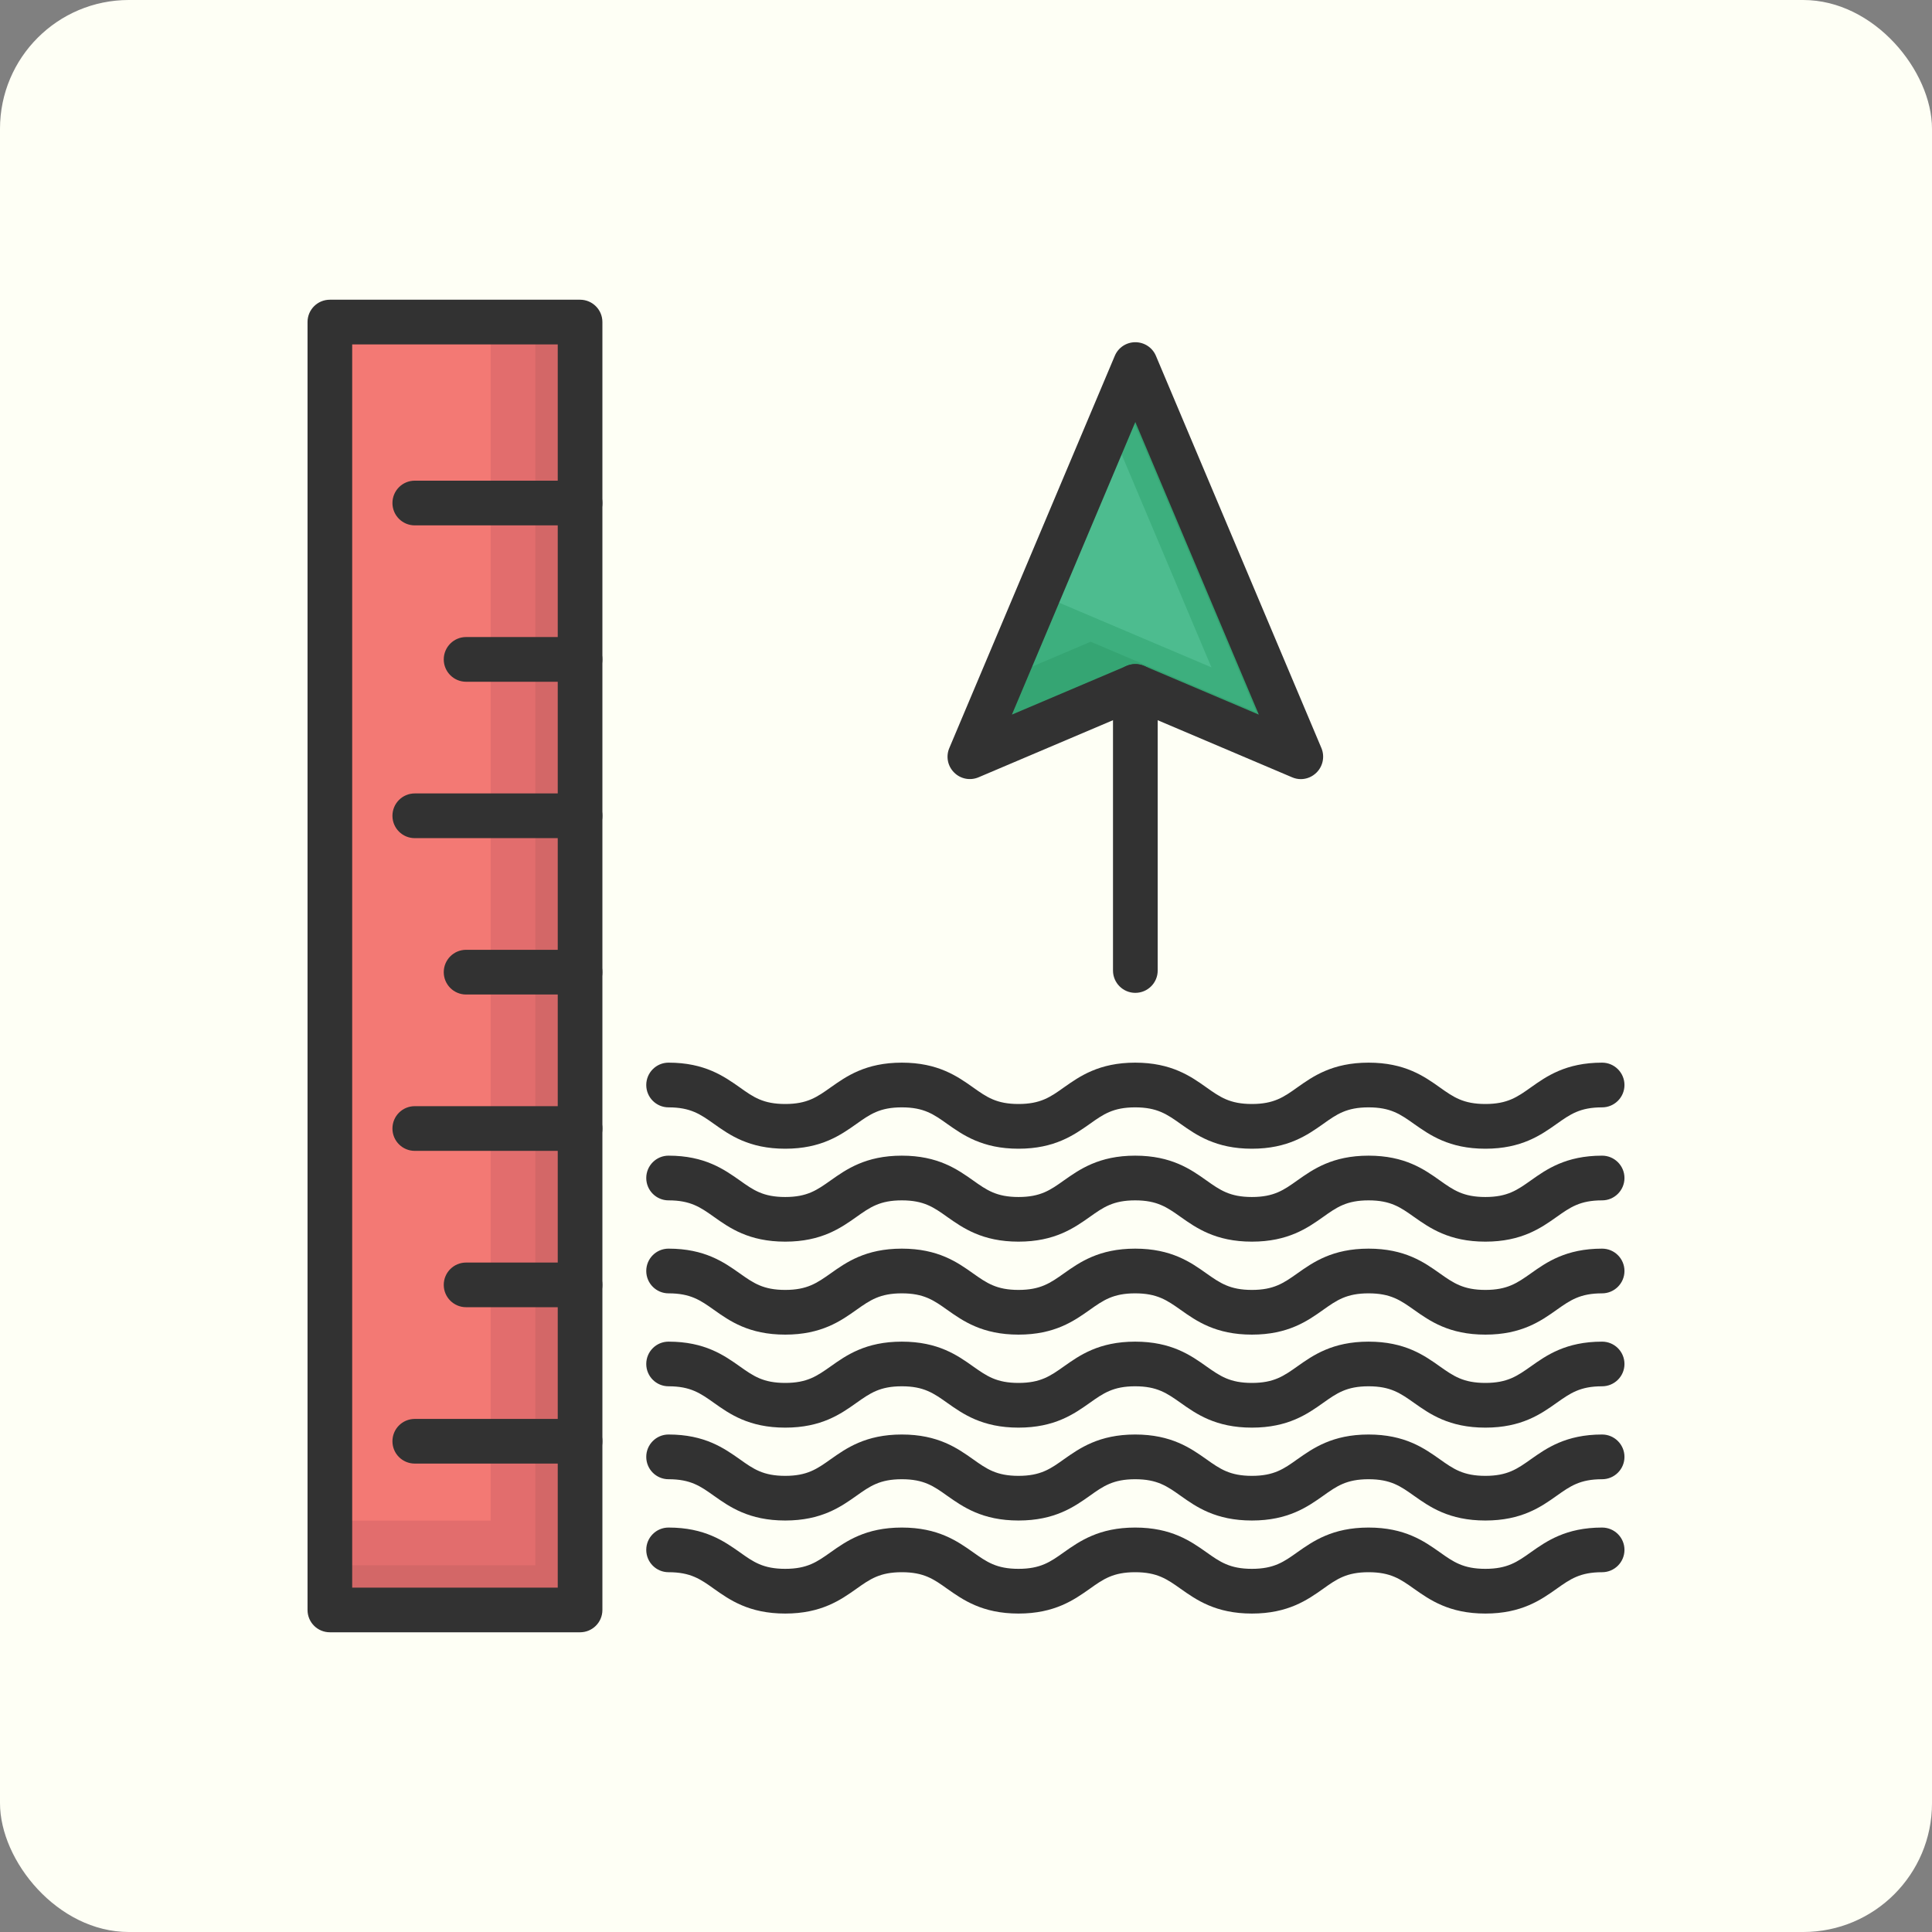
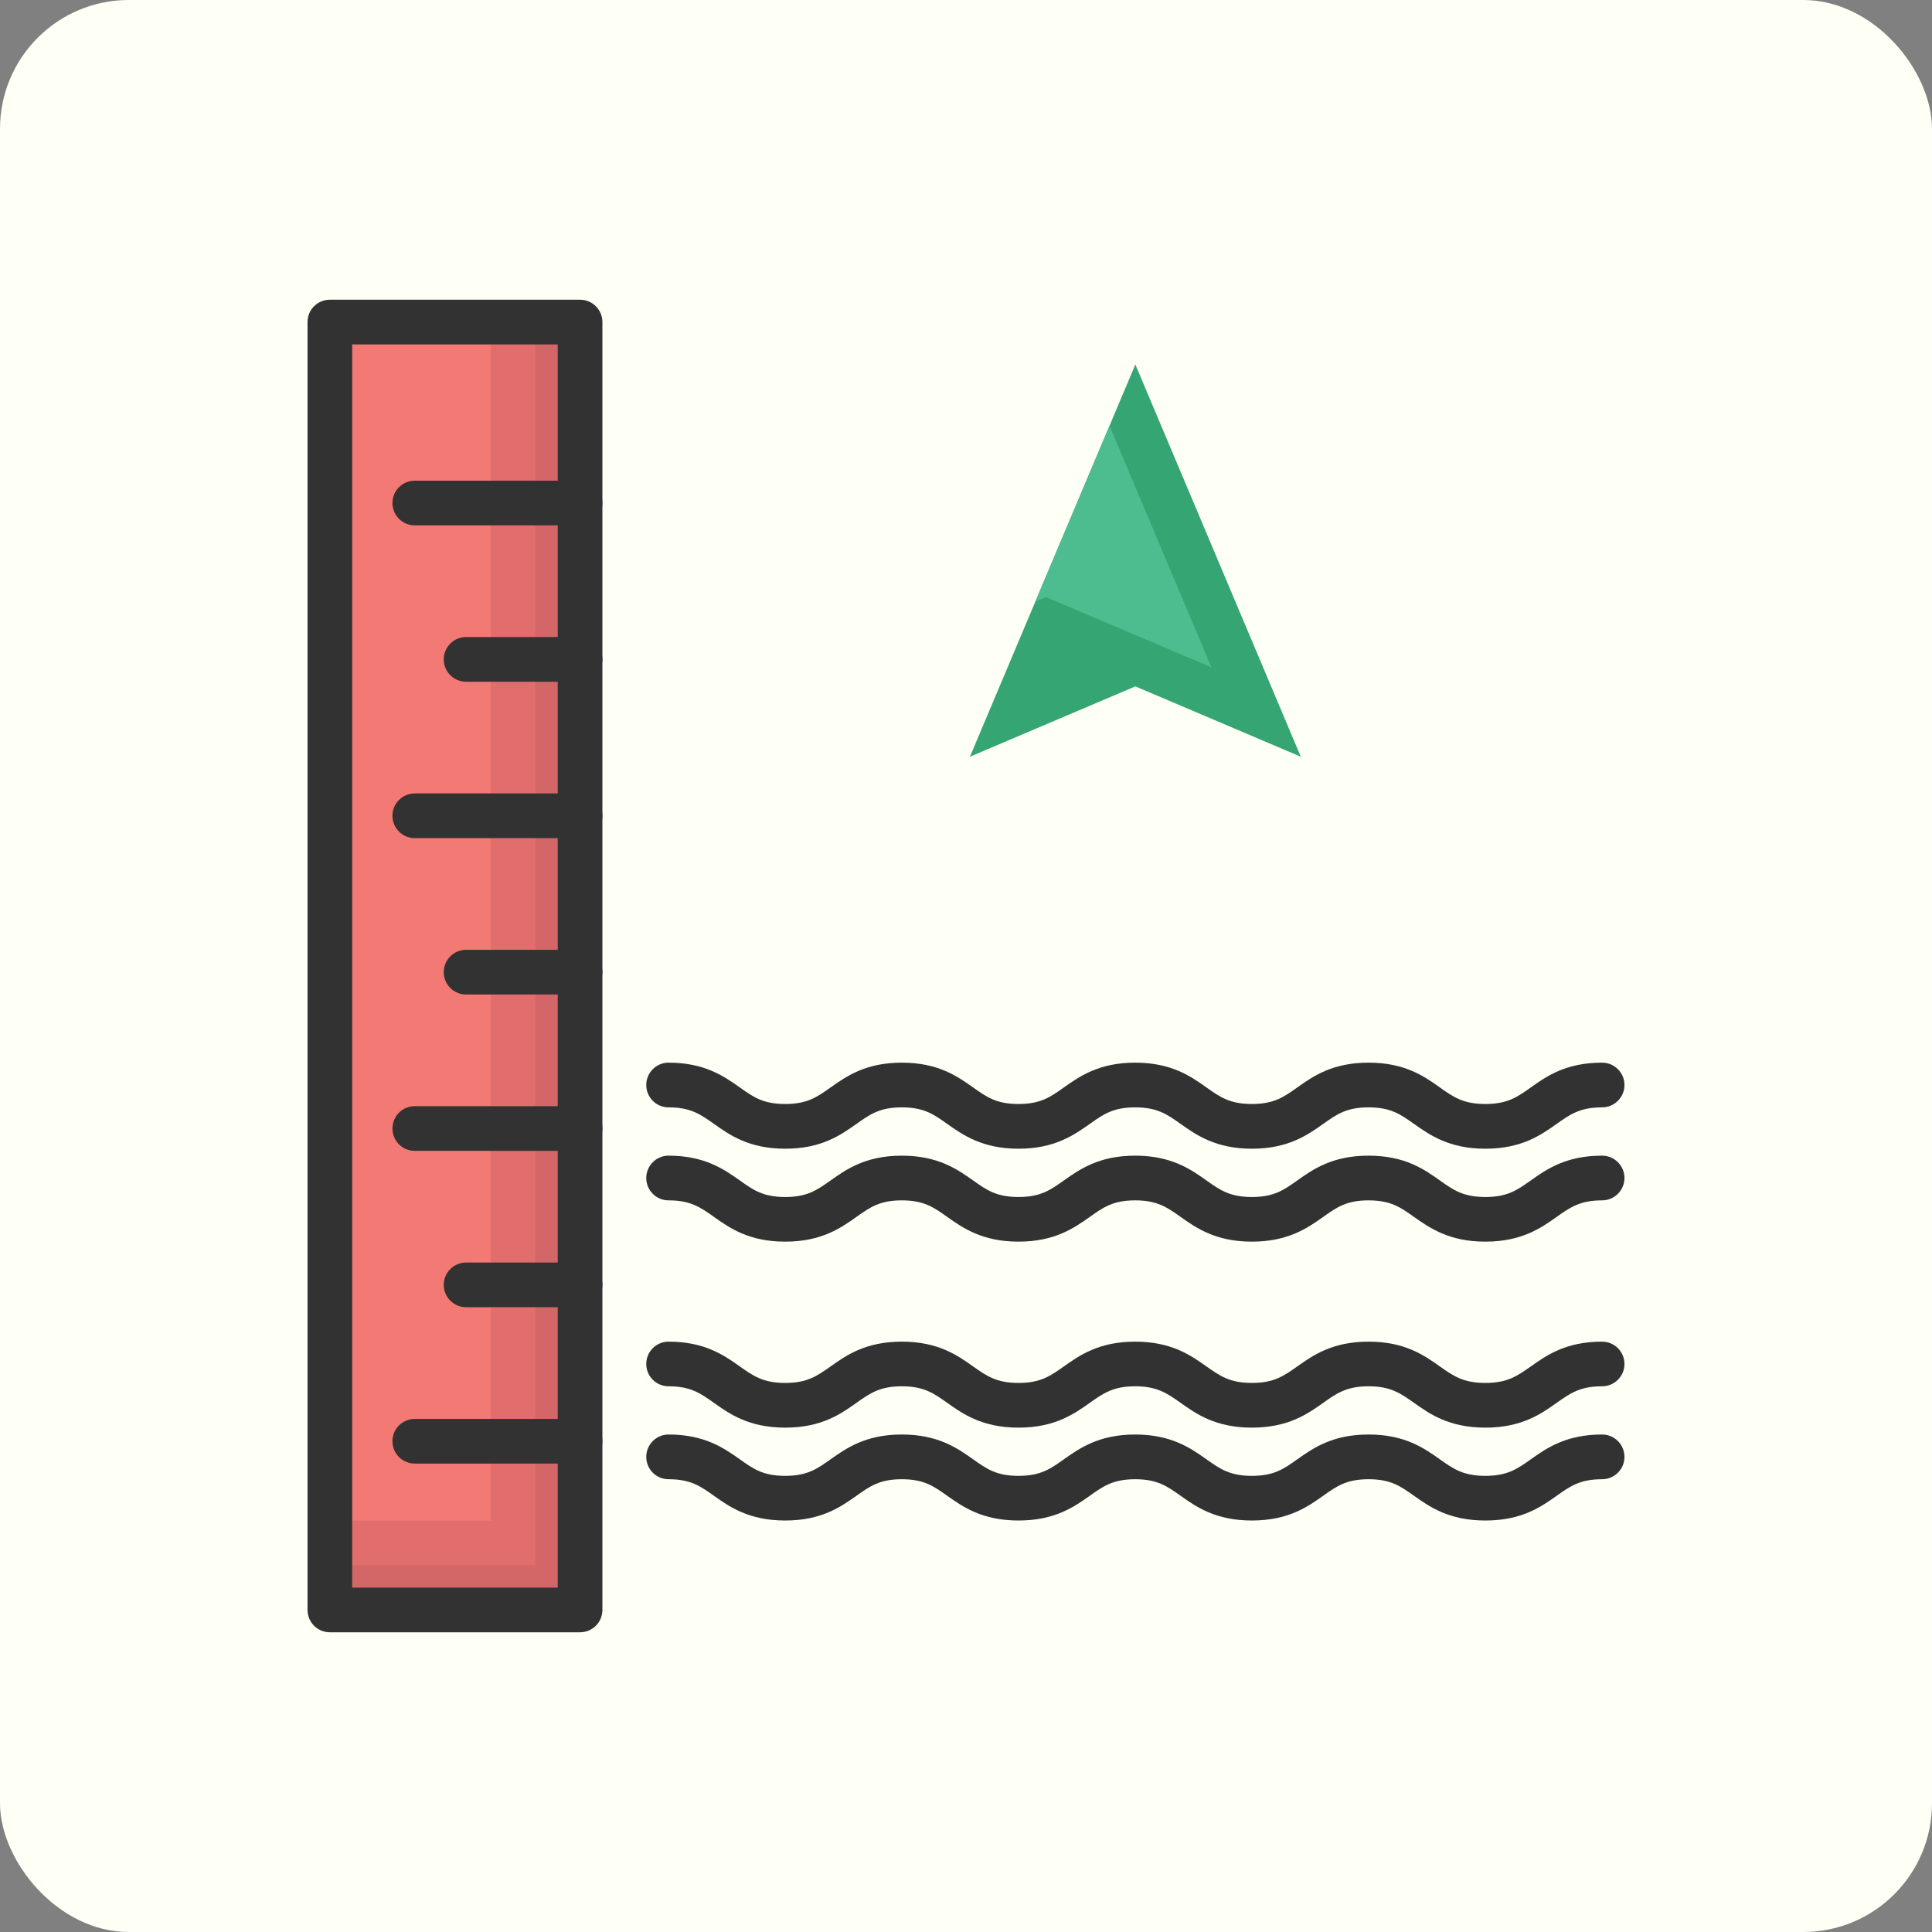
<svg xmlns="http://www.w3.org/2000/svg" width="150" height="150" viewBox="0 0 150 150" fill="none">
  <rect x="0" y="0" width="150" height="150" fill="#808080" stroke="none" />
  <g id="Frame 427319951">
    <rect width="150" height="150" rx="10" fill="#FEFFF5" />
    <g id="Group 626695">
      <g id="g1374">
        <path id="path1376" d="M75.304 58.752L88.149 53.291L100.994 58.752L88.149 28.299L75.304 58.752Z" fill="#35A573" />
      </g>
      <g id="g1378">
        <path id="path1380" d="M45.032 125.001H25.608V25.007H45.032V125.001Z" fill="#D36767" />
      </g>
      <g id="g1382">
        <path id="path1384" d="M115.324 89.186C112.503 89.186 110.999 88.115 109.786 87.262C108.731 86.513 107.971 85.975 106.255 85.975C104.544 85.975 103.78 86.513 102.73 87.262C101.522 88.115 100.013 89.186 97.197 89.186C94.382 89.186 92.873 88.115 91.665 87.262C90.609 86.513 89.845 85.975 88.134 85.975C86.423 85.975 85.659 86.513 84.608 87.262C83.395 88.115 81.891 89.186 79.076 89.186C76.26 89.186 74.756 88.115 73.543 87.262C72.493 86.513 71.733 85.975 70.017 85.975C68.306 85.975 67.547 86.513 66.492 87.262C65.284 88.115 63.779 89.186 60.964 89.186C58.143 89.186 56.639 88.115 55.431 87.257C54.381 86.513 53.617 85.975 51.906 85.975C50.949 85.975 50.175 85.196 50.175 84.24C50.175 83.283 50.949 82.504 51.906 82.504C54.721 82.504 56.225 83.574 57.438 84.427C58.489 85.177 59.248 85.714 60.964 85.714C62.675 85.714 63.434 85.177 64.49 84.427C65.698 83.574 67.202 82.504 70.017 82.504C72.838 82.504 74.342 83.574 75.55 84.427C76.605 85.177 77.365 85.714 79.076 85.714C80.787 85.714 81.551 85.177 82.601 84.427C83.814 83.574 85.318 82.504 88.134 82.504C90.95 82.504 92.458 83.569 93.666 84.427C94.722 85.177 95.486 85.714 97.197 85.714C98.908 85.714 99.673 85.177 100.723 84.427C101.936 83.569 103.44 82.504 106.255 82.504C109.076 82.504 110.58 83.569 111.788 84.427C112.843 85.177 113.608 85.714 115.324 85.714C117.035 85.714 117.799 85.177 118.854 84.427C120.062 83.569 121.571 82.504 124.387 82.504C125.343 82.504 126.123 83.283 126.123 84.24C126.123 85.196 125.343 85.975 124.387 85.975C122.671 85.975 121.912 86.513 120.856 87.262C119.648 88.115 118.139 89.186 115.324 89.186Z" fill="#323232" />
      </g>
      <g id="g1386">
        <path id="path1388" d="M115.324 96.401C112.503 96.401 110.999 95.336 109.786 94.483C108.731 93.734 107.971 93.196 106.255 93.196C104.544 93.196 103.78 93.734 102.73 94.483C101.522 95.336 100.013 96.401 97.197 96.401C94.382 96.401 92.873 95.336 91.665 94.483C90.609 93.734 89.845 93.196 88.134 93.196C86.423 93.196 85.659 93.734 84.608 94.483C83.395 95.336 81.891 96.401 79.076 96.401C76.26 96.401 74.756 95.336 73.543 94.483C72.493 93.734 71.733 93.196 70.017 93.196C68.306 93.196 67.547 93.734 66.492 94.483C65.284 95.336 63.779 96.401 60.964 96.401C58.143 96.401 56.639 95.336 55.431 94.478C54.381 93.734 53.617 93.196 51.906 93.196C50.949 93.196 50.175 92.417 50.175 91.46C50.175 90.504 50.949 89.725 51.906 89.725C54.721 89.725 56.225 90.795 57.438 91.648C58.489 92.397 59.248 92.935 60.964 92.935C62.675 92.935 63.434 92.397 64.49 91.648C65.698 90.795 67.202 89.725 70.017 89.725C72.838 89.725 74.342 90.795 75.55 91.648C76.605 92.397 77.365 92.935 79.076 92.935C80.787 92.935 81.551 92.397 82.601 91.648C83.814 90.795 85.318 89.725 88.134 89.725C90.95 89.725 92.458 90.79 93.666 91.648C94.722 92.397 95.486 92.935 97.197 92.935C98.908 92.935 99.673 92.397 100.723 91.648C101.936 90.79 103.44 89.725 106.255 89.725C109.076 89.725 110.58 90.79 111.788 91.648C112.843 92.397 113.608 92.935 115.324 92.935C117.035 92.935 117.799 92.397 118.854 91.648C120.062 90.79 121.571 89.725 124.387 89.725C125.343 89.725 126.123 90.504 126.123 91.46C126.123 92.417 125.343 93.196 124.387 93.196C122.671 93.196 121.912 93.734 120.856 94.483C119.648 95.336 118.139 96.401 115.324 96.401Z" fill="#323232" />
      </g>
      <g id="g1390">
-         <path id="path1392" d="M115.324 103.62C112.503 103.62 110.999 102.555 109.786 101.697C108.731 100.952 107.971 100.415 106.255 100.415C104.544 100.415 103.78 100.952 102.73 101.697C101.522 102.555 100.013 103.62 97.197 103.62C94.382 103.62 92.873 102.555 91.665 101.697C90.609 100.952 89.845 100.415 88.134 100.415C86.423 100.415 85.659 100.952 84.608 101.697C83.395 102.555 81.891 103.62 79.076 103.62C76.26 103.62 74.756 102.555 73.543 101.697C72.493 100.952 71.733 100.415 70.017 100.415C68.306 100.415 67.547 100.952 66.492 101.697C65.284 102.555 63.779 103.62 60.964 103.62C58.143 103.62 56.639 102.555 55.431 101.697C54.381 100.952 53.617 100.415 51.906 100.415C50.949 100.415 50.175 99.636 50.175 98.679C50.175 97.718 50.949 96.944 51.906 96.944C54.721 96.944 56.225 98.009 57.438 98.867C58.489 99.611 59.248 100.149 60.964 100.149C62.675 100.149 63.434 99.611 64.49 98.867C65.698 98.009 67.202 96.944 70.017 96.944C72.838 96.944 74.342 98.009 75.55 98.867C76.605 99.611 77.365 100.149 79.076 100.149C80.787 100.149 81.551 99.611 82.601 98.867C83.814 98.009 85.318 96.944 88.134 96.944C90.95 96.944 92.458 98.009 93.666 98.867C94.722 99.611 95.486 100.149 97.197 100.149C98.908 100.149 99.673 99.611 100.723 98.867C101.936 98.009 103.44 96.944 106.255 96.944C109.076 96.944 110.58 98.009 111.788 98.867C112.843 99.611 113.608 100.149 115.324 100.149C117.035 100.149 117.799 99.611 118.854 98.867C120.062 98.009 121.571 96.944 124.387 96.944C125.343 96.944 126.123 97.718 126.123 98.679C126.123 99.636 125.343 100.415 124.387 100.415C122.671 100.415 121.912 100.952 120.856 101.697C119.648 102.555 118.139 103.62 115.324 103.62Z" fill="#323232" />
-       </g>
+         </g>
      <g id="g1394">
        <path id="path1396" d="M115.324 110.841C112.503 110.841 110.999 109.776 109.786 108.918C108.731 108.174 107.971 107.631 106.255 107.631C104.544 107.631 103.78 108.174 102.73 108.918C101.522 109.776 100.013 110.841 97.197 110.841C94.382 110.841 92.873 109.776 91.665 108.918C90.609 108.174 89.845 107.631 88.134 107.631C86.423 107.631 85.659 108.174 84.608 108.918C83.395 109.776 81.891 110.841 79.076 110.841C76.26 110.841 74.756 109.776 73.543 108.918C72.493 108.174 71.733 107.631 70.017 107.631C68.306 107.631 67.547 108.174 66.492 108.918C65.284 109.776 63.779 110.841 60.964 110.841C58.143 110.841 56.639 109.776 55.431 108.918C54.381 108.174 53.617 107.631 51.906 107.631C50.949 107.631 50.175 106.857 50.175 105.9C50.175 104.939 50.949 104.165 51.906 104.165C54.721 104.165 56.225 105.23 57.438 106.088C58.489 106.832 59.248 107.37 60.964 107.37C62.675 107.37 63.434 106.832 64.49 106.088C65.698 105.23 67.202 104.165 70.017 104.165C72.838 104.165 74.342 105.23 75.55 106.088C76.605 106.832 77.365 107.37 79.076 107.37C80.787 107.37 81.551 106.832 82.601 106.088C83.814 105.23 85.318 104.165 88.134 104.165C90.95 104.165 92.458 105.23 93.666 106.088C94.722 106.832 95.486 107.37 97.197 107.37C98.908 107.37 99.673 106.832 100.723 106.088C101.936 105.23 103.44 104.165 106.255 104.165C109.076 104.165 110.58 105.23 111.788 106.088C112.843 106.832 113.608 107.37 115.324 107.37C117.035 107.37 117.799 106.832 118.854 106.088C120.062 105.23 121.571 104.165 124.387 104.165C125.343 104.165 126.123 104.939 126.123 105.9C126.123 106.857 125.343 107.631 124.387 107.631C122.671 107.631 121.912 108.174 120.856 108.918C119.648 109.776 118.139 110.841 115.324 110.841Z" fill="#323232" />
      </g>
      <g id="g1398">
        <path id="path1400" d="M115.324 118.052C112.503 118.052 110.999 116.992 109.786 116.134C108.731 115.384 107.971 114.847 106.255 114.847C104.544 114.847 103.78 115.384 102.73 116.134C101.522 116.987 100.013 118.052 97.197 118.052C94.382 118.052 92.873 116.992 91.665 116.134C90.609 115.384 89.845 114.847 88.134 114.847C86.423 114.847 85.659 115.384 84.608 116.134C83.395 116.992 81.891 118.052 79.076 118.052C76.26 118.052 74.756 116.987 73.543 116.134C72.493 115.384 71.733 114.847 70.017 114.847C68.306 114.847 67.547 115.384 66.492 116.134C65.284 116.987 63.779 118.052 60.964 118.052C58.143 118.052 56.639 116.987 55.431 116.134C54.381 115.384 53.617 114.847 51.906 114.847C50.949 114.847 50.175 114.072 50.175 113.111C50.175 112.154 50.949 111.375 51.906 111.375C54.721 111.375 56.225 112.445 57.438 113.298C58.489 114.048 59.248 114.585 60.964 114.585C62.675 114.585 63.434 114.048 64.49 113.298C65.698 112.445 67.202 111.375 70.017 111.375C72.838 111.375 74.342 112.445 75.55 113.298C76.605 114.048 77.365 114.585 79.076 114.585C80.787 114.585 81.551 114.048 82.601 113.298C83.814 112.445 85.318 111.375 88.134 111.375C90.95 111.375 92.458 112.445 93.666 113.298C94.722 114.048 95.486 114.585 97.197 114.585C98.908 114.585 99.673 114.048 100.723 113.298C101.936 112.445 103.44 111.375 106.255 111.375C109.076 111.375 110.58 112.445 111.788 113.298C112.843 114.048 113.608 114.585 115.324 114.585C117.035 114.585 117.799 114.048 118.854 113.298C120.062 112.445 121.571 111.375 124.387 111.375C125.343 111.375 126.123 112.154 126.123 113.111C126.123 114.072 125.343 114.847 124.387 114.847C122.671 114.847 121.912 115.384 120.856 116.134C119.648 116.992 118.139 118.052 115.324 118.052Z" fill="#323232" />
      </g>
      <g id="g1402">
-         <path id="path1404" d="M115.324 125.276C112.503 125.276 110.999 124.206 109.786 123.353C108.731 122.603 107.971 122.066 106.255 122.066C104.544 122.066 103.78 122.603 102.73 123.353C101.522 124.206 100.013 125.276 97.197 125.276C94.382 125.276 92.873 124.206 91.665 123.353C90.609 122.603 89.845 122.066 88.134 122.066C86.423 122.066 85.659 122.603 84.608 123.353C83.395 124.206 81.891 125.276 79.076 125.276C76.26 125.276 74.756 124.206 73.543 123.353C72.493 122.603 71.733 122.066 70.017 122.066C68.306 122.066 67.547 122.603 66.492 123.353C65.284 124.206 63.779 125.276 60.964 125.276C58.143 125.276 56.639 124.206 55.431 123.353C54.381 122.603 53.617 122.066 51.906 122.066C50.949 122.066 50.175 121.292 50.175 120.33C50.175 119.373 50.949 118.599 51.906 118.599C54.721 118.599 56.225 119.664 57.438 120.517C58.489 121.267 59.248 121.804 60.964 121.804C62.675 121.804 63.434 121.267 64.49 120.517C65.698 119.664 67.202 118.599 70.017 118.599C72.838 118.599 74.342 119.664 75.55 120.517C76.605 121.267 77.365 121.804 79.076 121.804C80.787 121.804 81.551 121.267 82.601 120.517C83.814 119.664 85.318 118.599 88.134 118.599C90.95 118.599 92.458 119.664 93.666 120.517C94.722 121.267 95.486 121.804 97.197 121.804C98.908 121.804 99.673 121.267 100.723 120.517C101.936 119.664 103.44 118.599 106.255 118.599C109.076 118.599 110.58 119.664 111.788 120.517C112.843 121.267 113.608 121.804 115.324 121.804C117.035 121.804 117.799 121.267 118.854 120.517C120.062 119.664 121.571 118.599 124.387 118.599C125.343 118.599 126.123 119.373 126.123 120.33C126.123 121.292 125.343 122.066 124.387 122.066C122.671 122.066 121.912 122.603 120.856 123.353C119.648 124.206 118.139 125.276 115.324 125.276Z" fill="#323232" />
-       </g>
+         </g>
      <g id="g1406">
-         <path id="path1408" d="M88.145 77.085C87.189 77.085 86.413 76.308 86.413 75.353V53.292C86.413 52.337 87.189 51.56 88.145 51.56C89.106 51.56 89.883 52.337 89.883 53.292V75.353C89.883 76.308 89.106 77.085 88.145 77.085Z" fill="#323232" />
-       </g>
+         </g>
      <g id="g1410">
        <path id="path1412" d="M41.565 121.529V25.002H25.61V121.529H41.565Z" fill="#E26D6D" />
      </g>
      <g id="g1414">
        <path id="path1416" d="M38.098 118.062V25.004H25.61V118.062H38.098Z" fill="#F37974" />
      </g>
      <g id="g1418">
        <path id="path1420" d="M27.344 123.264H43.303V26.74H27.344V123.264ZM45.036 126.73H25.611C24.651 126.73 23.877 125.957 23.877 124.997V25.003C23.877 24.043 24.651 23.27 25.611 23.27H45.036C45.992 23.27 46.77 24.043 46.77 25.003V124.997C46.77 125.957 45.992 126.73 45.036 126.73Z" fill="#323232" />
      </g>
      <g id="g1422">
        <path id="path1424" d="M45.037 40.79H32.203C31.242 40.79 30.469 40.012 30.469 39.057C30.469 38.097 31.242 37.319 32.203 37.319H45.037C45.993 37.319 46.77 38.097 46.77 39.057C46.77 40.012 45.993 40.79 45.037 40.79Z" fill="#323232" />
      </g>
      <g id="g1426">
        <path id="path1428" d="M45.035 52.931H36.186C35.231 52.931 34.453 52.153 34.453 51.197C34.453 50.237 35.231 49.46 36.186 49.46H45.035C45.99 49.46 46.768 50.237 46.768 51.197C46.768 52.153 45.99 52.931 45.035 52.931Z" fill="#323232" />
      </g>
      <g id="g1430">
        <path id="path1432" d="M45.037 65.073H32.203C31.242 65.073 30.469 64.296 30.469 63.34C30.469 62.38 31.242 61.602 32.203 61.602H45.037C45.993 61.602 46.77 62.38 46.77 63.34C46.77 64.296 45.993 65.073 45.037 65.073Z" fill="#323232" />
      </g>
      <g id="g1434">
        <path id="path1436" d="M45.035 77.214H36.186C35.231 77.214 34.453 76.437 34.453 75.481C34.453 74.517 35.231 73.743 36.186 73.743H45.035C45.99 73.743 46.768 74.517 46.768 75.481C46.768 76.437 45.99 77.214 45.035 77.214Z" fill="#323232" />
      </g>
      <g id="g1438">
        <path id="path1440" d="M45.037 89.353H32.203C31.242 89.353 30.469 88.576 30.469 87.62C30.469 86.656 31.242 85.883 32.203 85.883H45.037C45.993 85.883 46.77 86.656 46.77 87.62C46.77 88.576 45.993 89.353 45.037 89.353Z" fill="#323232" />
      </g>
      <g id="g1442">
        <path id="path1444" d="M45.035 101.491H36.186C35.231 101.491 34.453 100.717 34.453 99.757C34.453 98.797 35.231 98.024 36.186 98.024H45.035C45.99 98.024 46.768 98.797 46.768 99.757C46.768 100.717 45.99 101.491 45.035 101.491Z" fill="#323232" />
      </g>
      <g id="g1446">
        <path id="path1448" d="M45.037 113.632H32.203C31.242 113.632 30.469 112.859 30.469 111.899C30.469 110.939 31.242 110.165 32.203 110.165H45.037C45.993 110.165 46.77 110.939 46.77 111.899C46.77 112.859 45.993 113.632 45.037 113.632Z" fill="#323232" />
      </g>
      <g id="g1450">
-         <path id="path1452" d="M77.842 52.728L84.681 49.823L97.526 55.282L87.144 30.677L77.842 52.728Z" fill="#3DAF7E" />
-       </g>
+         </g>
      <g id="g1454">
        <path id="path1456" d="M80.382 46.71L81.21 46.36L94.055 51.813L86.144 33.056L80.382 46.71Z" fill="#4DBC8F" />
      </g>
      <g id="g1458">
-         <path id="path1460" d="M88.146 51.56C88.376 51.56 88.611 51.608 88.826 51.699L97.733 55.482L88.146 32.766L78.565 55.482L87.471 51.699C87.687 51.608 87.916 51.56 88.146 51.56ZM100.994 60.491C100.764 60.491 100.534 60.443 100.314 60.347L88.146 55.18L75.979 60.347C75.328 60.625 74.576 60.481 74.078 59.978C73.575 59.48 73.427 58.729 73.705 58.077L86.552 27.628C86.82 26.987 87.447 26.57 88.146 26.57C88.846 26.57 89.478 26.987 89.746 27.628L102.593 58.077C102.866 58.729 102.717 59.48 102.219 59.978C101.884 60.313 101.444 60.491 100.994 60.491Z" fill="#323232" />
-       </g>
+         </g>
    </g>
  </g>
</svg>